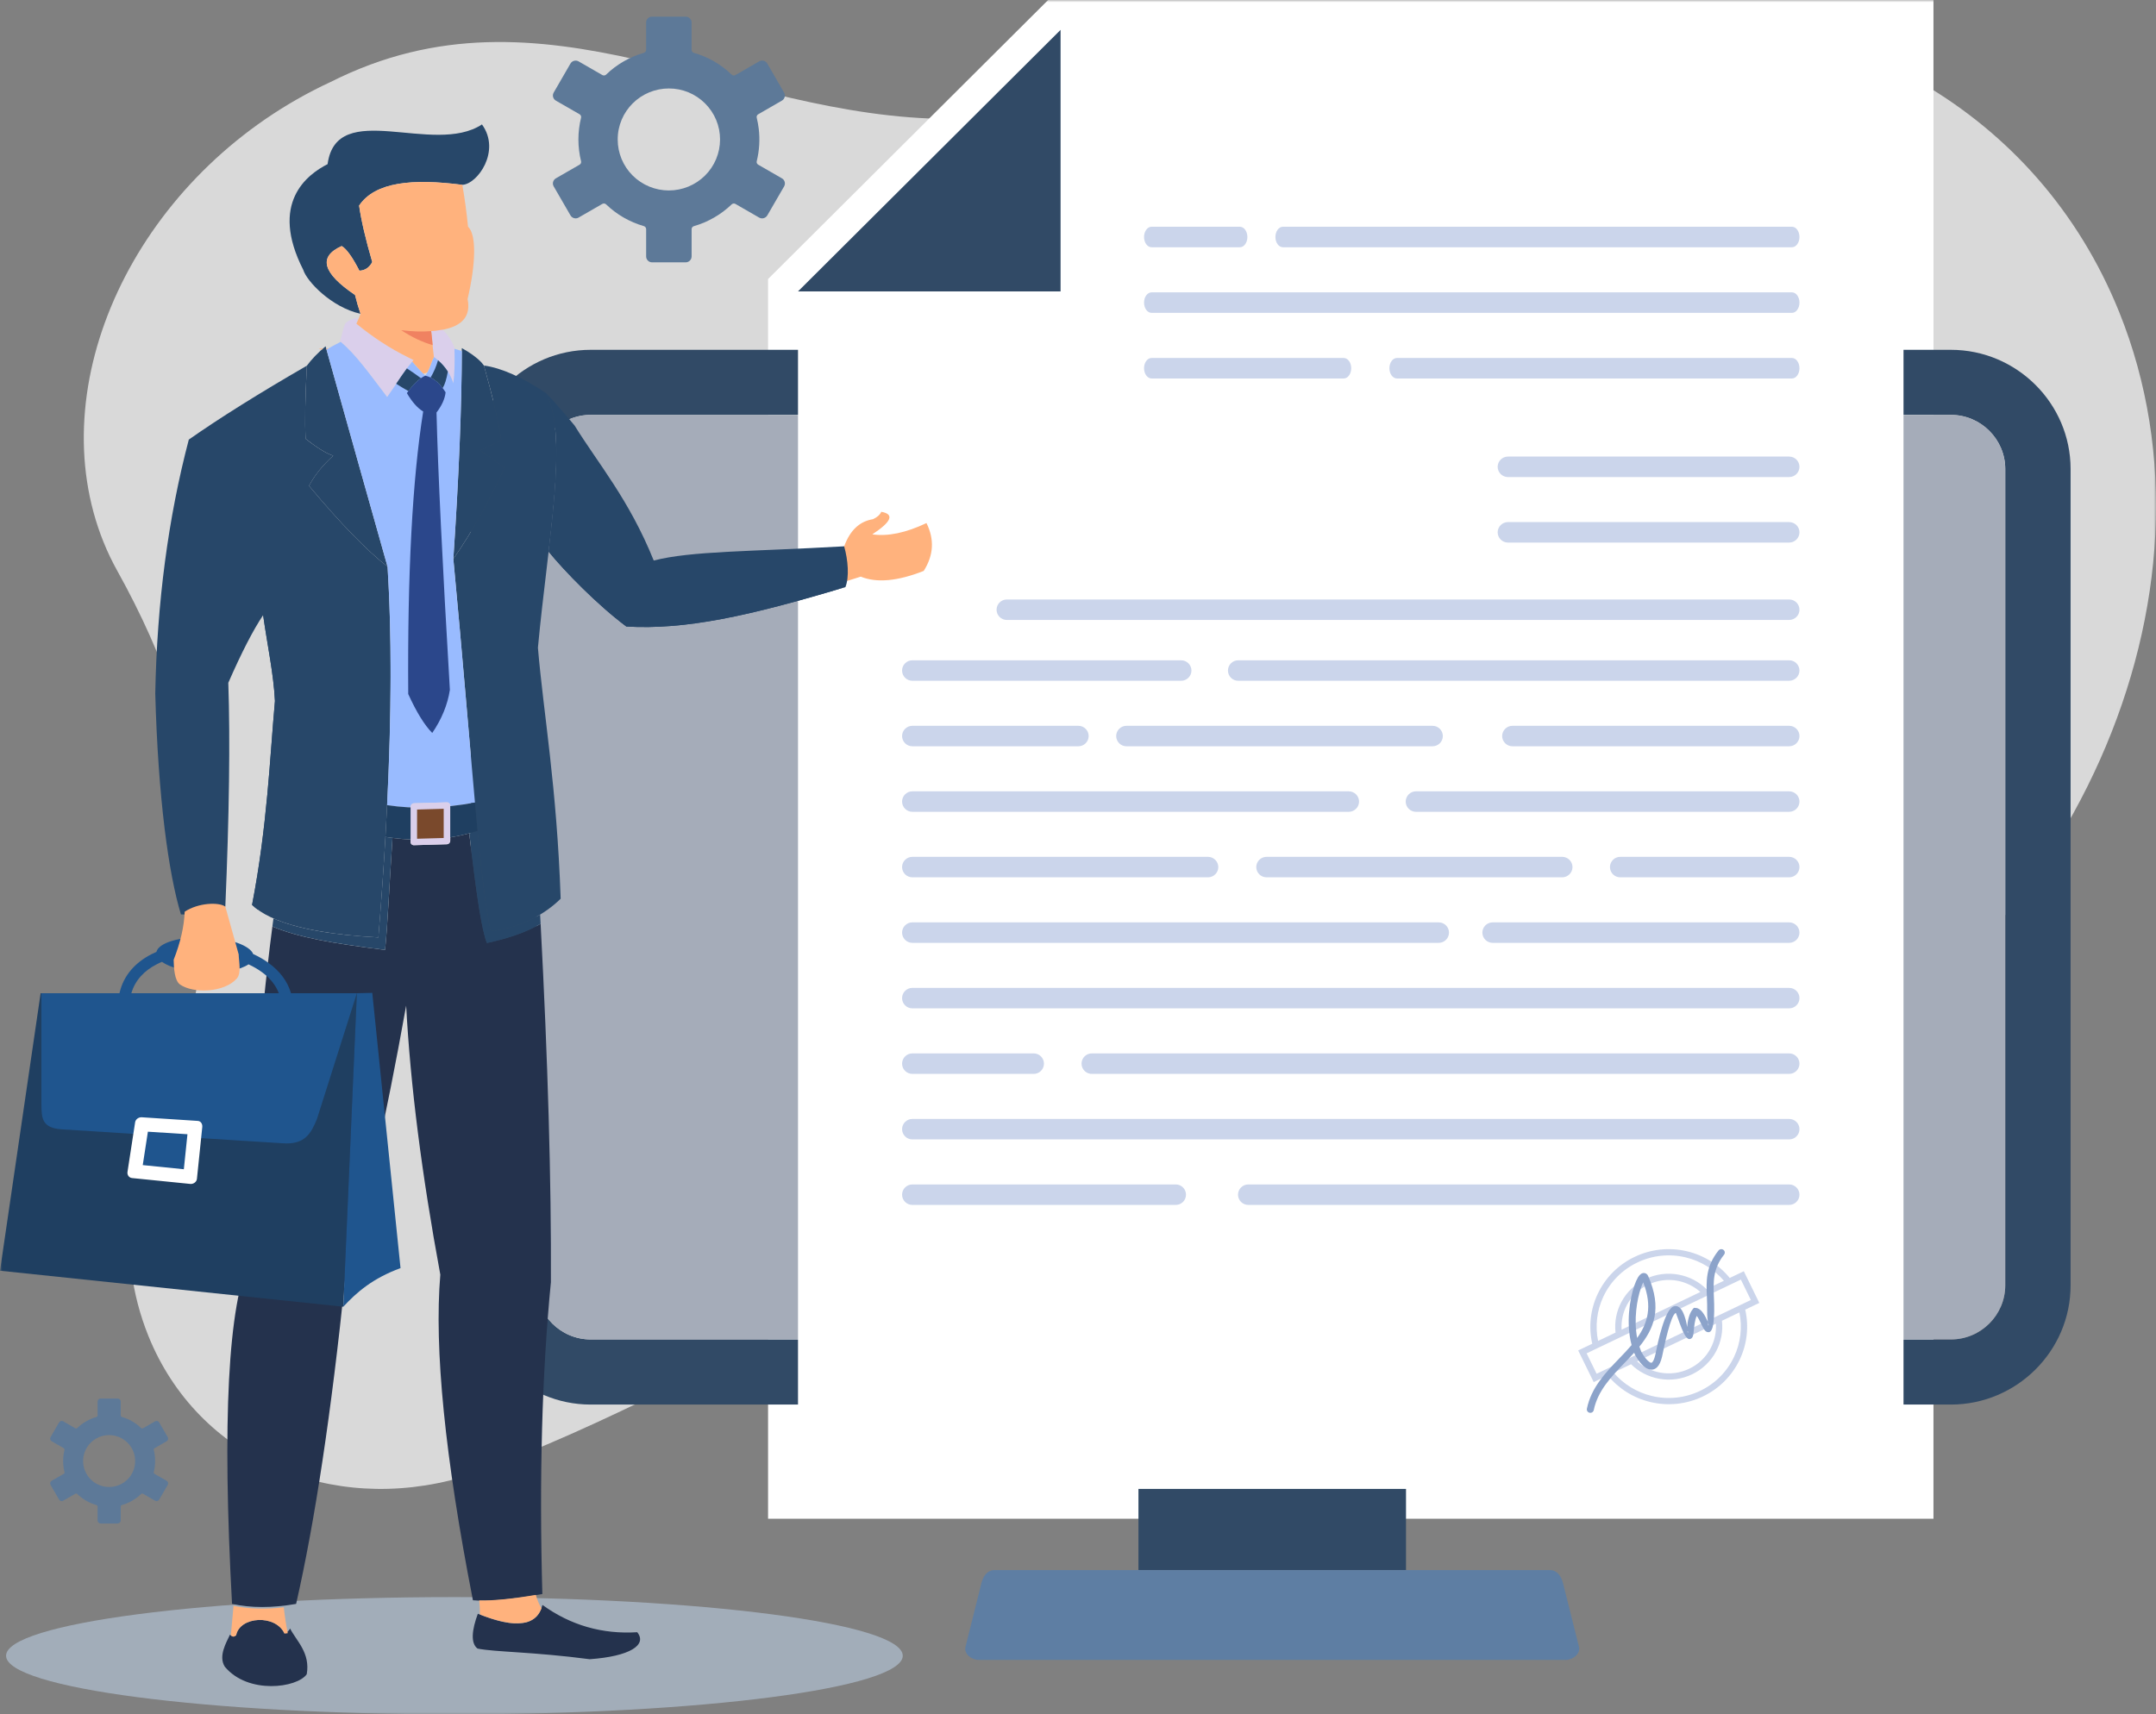
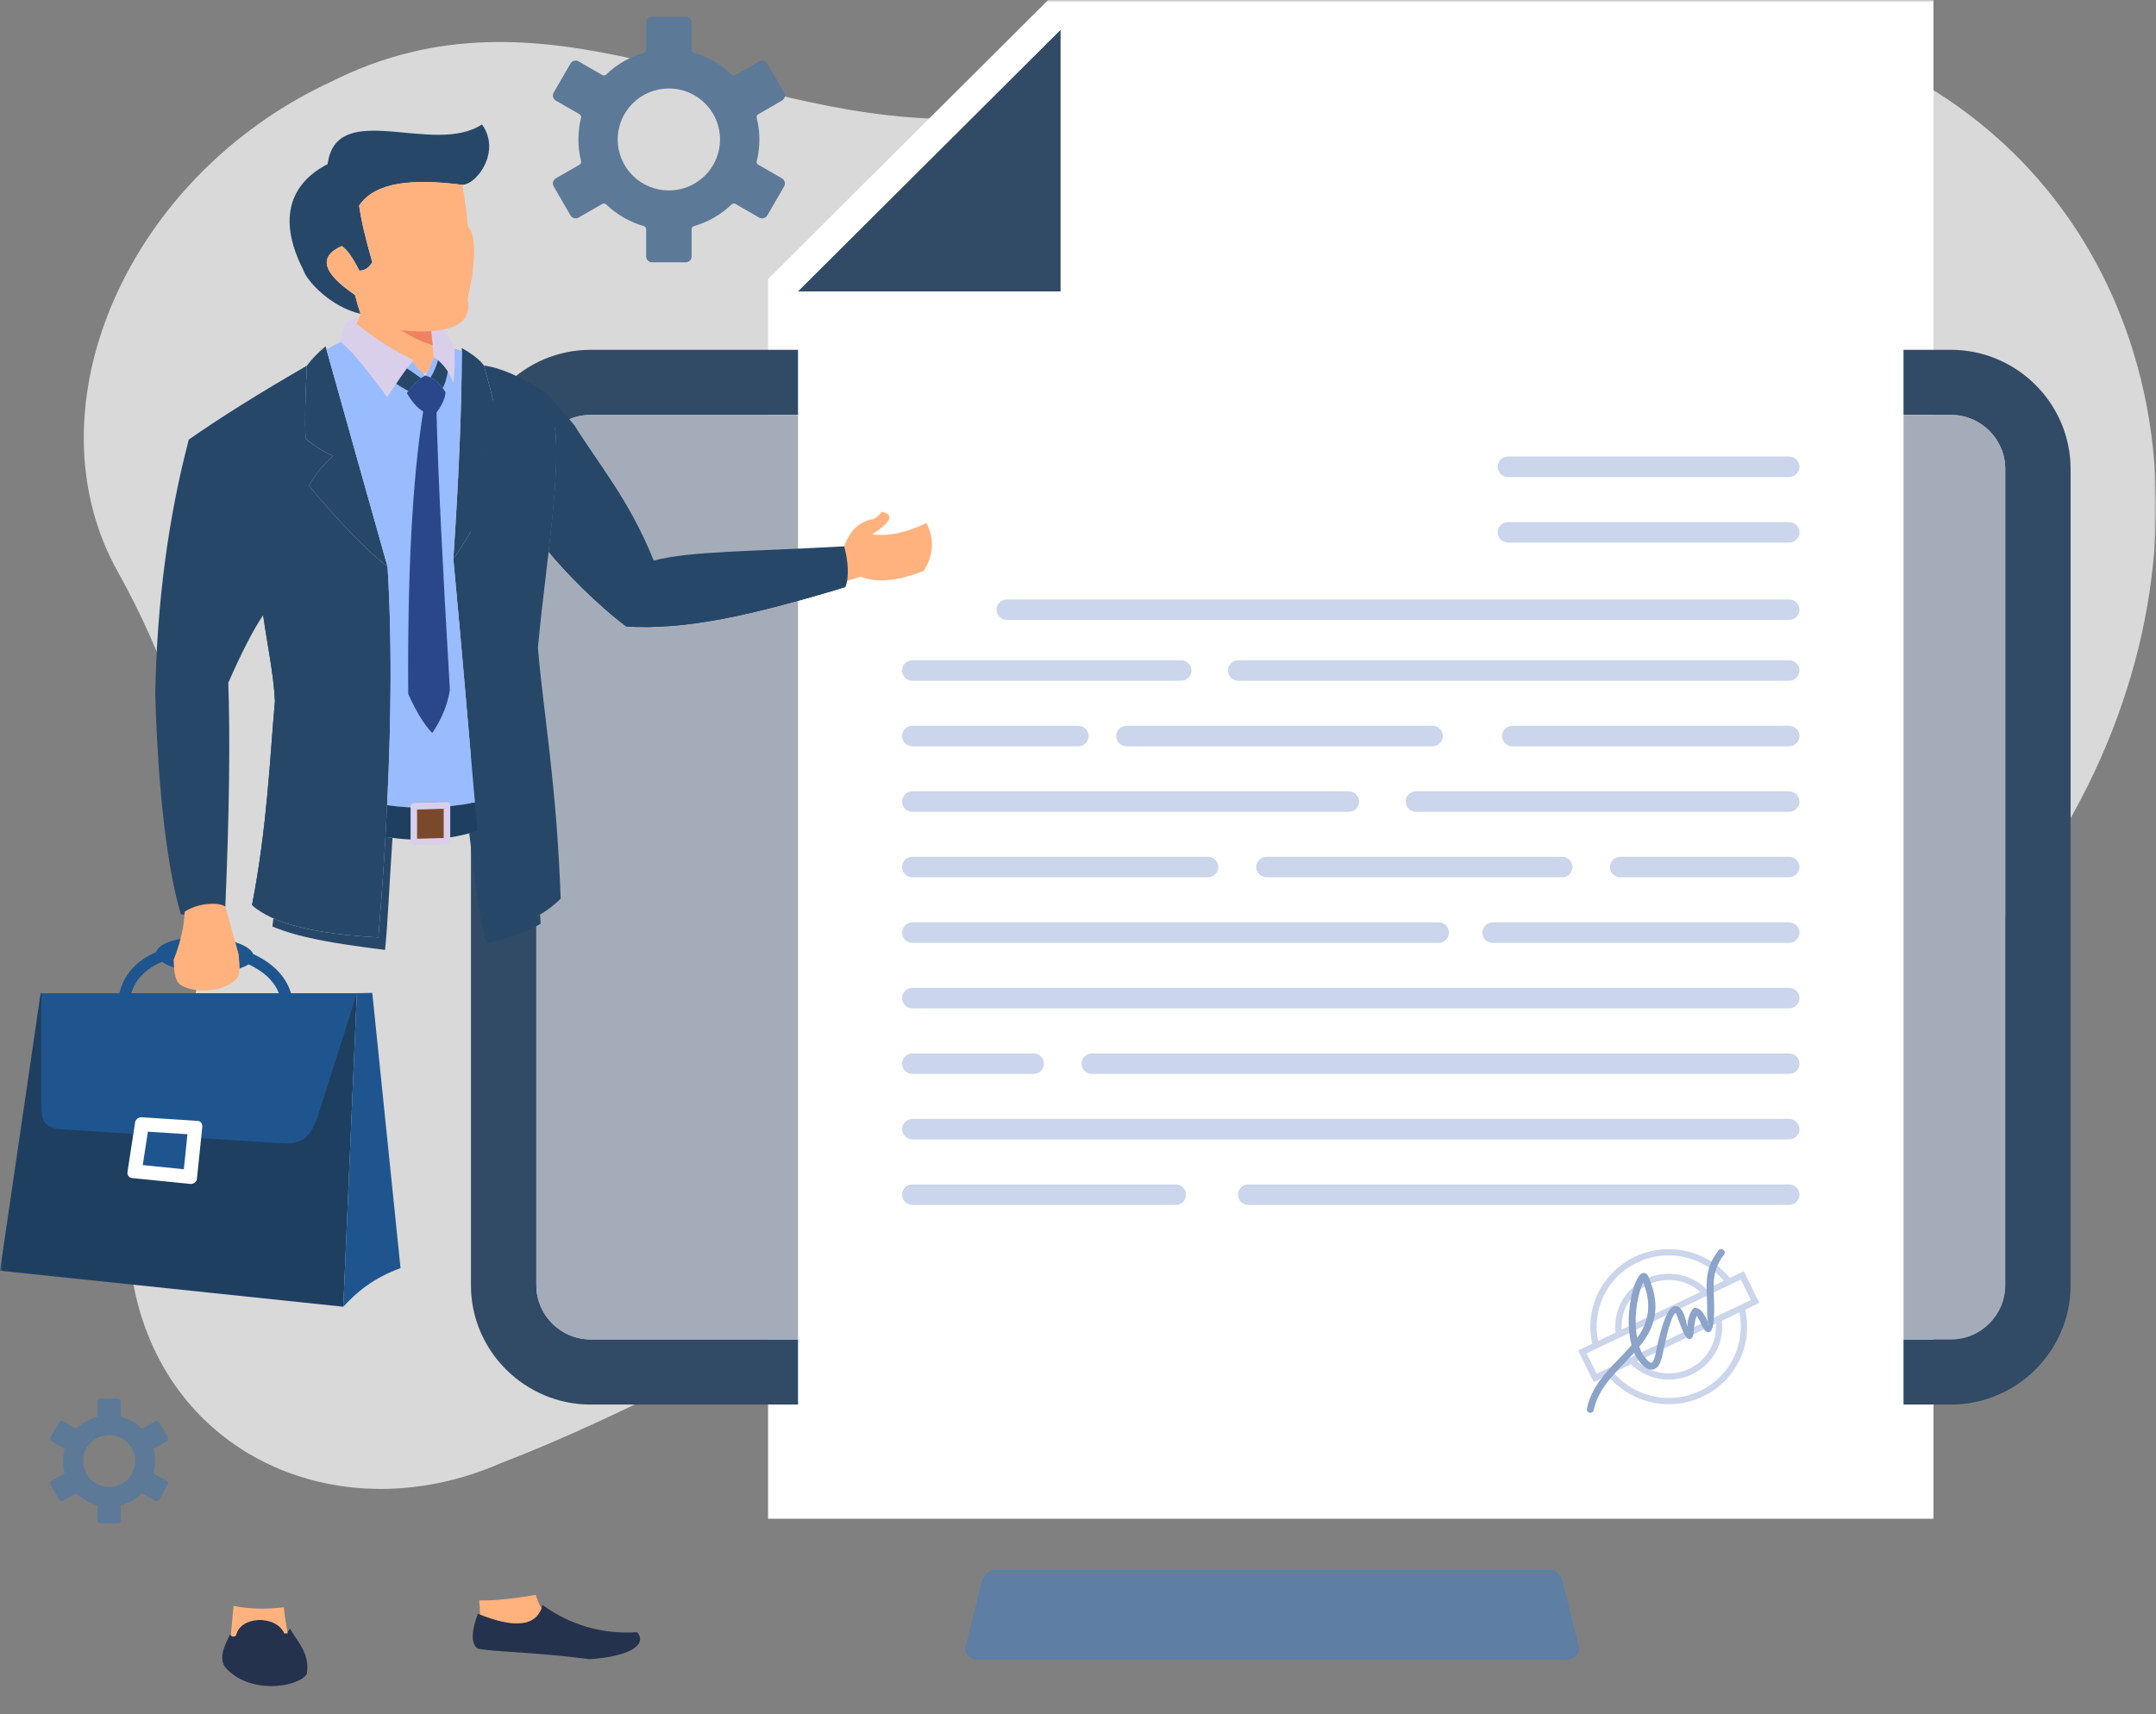
<svg xmlns="http://www.w3.org/2000/svg" width="474" height="377" viewBox="0 0 474 377" fill="none">
  <rect x="0" y="0" width="474" height="377" fill="#808080" stroke="none" />
  <g clip-path="url(#clip0_6201_16714)">
    <mask id="mask0_6201_16714" style="mask-type:luminance" maskUnits="userSpaceOnUse" x="0" y="0" width="474" height="377">
      <path d="M0 0H474V377H0V0Z" fill="white" />
    </mask>
    <g mask="url(#mask0_6201_16714)">
      <path fill-rule="evenodd" clip-rule="evenodd" d="M37.943 236.643C27.826 254.285 25.192 275.366 32.615 293.765C43.553 320.872 72.698 333.184 101.572 324.859L101.633 324.842C104.53 323.999 107.424 322.948 110.294 321.688C166.255 300.233 204.865 264.134 319.101 262.092C341.236 262.293 364.663 256.878 387.29 245.223C455.827 209.933 491.022 130.843 465.893 68.587C448.042 24.351 404.555 0.52 356.306 3.057L356.298 3.049C320.485 4.362 264.97 26.219 209 26.158C160.443 26.105 119.66 -5.673 72.729 18.006C71.48 18.578 70.236 19.186 68.997 19.83C29.517 40.158 8.828 84.661 22.771 119.23C23.649 121.399 24.661 123.512 25.801 125.557C46.891 163.438 50.939 200.466 37.943 236.643Z" fill="#D9D9D9" />
-       <path fill-rule="evenodd" clip-rule="evenodd" d="M141.527 11.628C139.963 12.07 138.493 12.704 137.123 13.496C135.71 14.305 134.411 15.285 133.255 16.408C133.145 16.511 133.005 16.575 132.855 16.593C132.706 16.61 132.555 16.578 132.424 16.503L127.203 13.498L127.167 13.479C126.876 13.32 126.533 13.282 126.215 13.375C126.051 13.415 125.897 13.489 125.762 13.59C125.627 13.692 125.514 13.82 125.43 13.966L125.403 14L121.731 20.354C121.646 20.501 121.59 20.663 121.567 20.831C121.545 21 121.556 21.171 121.599 21.335C121.643 21.499 121.719 21.652 121.822 21.787C121.925 21.922 122.054 22.035 122.201 22.12L122.235 22.146L127.425 25.128C127.553 25.205 127.653 25.32 127.711 25.458C127.769 25.596 127.782 25.748 127.747 25.894C127.361 27.457 127.165 29.061 127.163 30.672C127.165 32.284 127.362 33.891 127.749 35.457C127.786 35.61 127.77 35.771 127.703 35.913C127.636 36.055 127.522 36.17 127.381 36.239L122.201 39.221C121.908 39.395 121.692 39.675 121.6 40.004C121.554 40.168 121.543 40.34 121.565 40.51C121.587 40.679 121.644 40.842 121.731 40.989L125.428 47.377C125.603 47.672 125.886 47.887 126.217 47.976C126.548 48.066 126.901 48.022 127.201 47.854L127.235 47.828L132.424 44.84C132.555 44.767 132.707 44.737 132.856 44.756C133.005 44.775 133.144 44.841 133.253 44.944C135.589 47.189 138.437 48.83 141.552 49.724C141.859 49.819 142.056 50.097 142.056 50.393V56.398C142.056 56.757 142.206 57.077 142.439 57.312C142.559 57.433 142.702 57.529 142.86 57.594C143.017 57.659 143.186 57.693 143.357 57.692H150.751C151.094 57.69 151.423 57.554 151.667 57.312C151.91 57.069 152.048 56.742 152.052 56.398V50.393C152.051 50.238 152.103 50.087 152.2 49.965C152.296 49.844 152.431 49.759 152.583 49.724C155.688 48.825 158.528 47.184 160.859 44.944C160.973 44.837 161.121 44.77 161.277 44.756C161.434 44.742 161.591 44.781 161.723 44.867L166.911 47.854C167.21 48.023 167.563 48.068 167.895 47.979C168.227 47.889 168.51 47.673 168.683 47.377L168.71 47.341L172.392 40.987C172.562 40.689 172.607 40.336 172.517 40.005C172.427 39.674 172.21 39.392 171.912 39.221L166.689 36.213C166.56 36.139 166.459 36.025 166.401 35.889C166.343 35.752 166.331 35.601 166.367 35.457C166.949 33.104 167.097 30.664 166.803 28.258C166.703 27.462 166.557 26.673 166.367 25.894C166.328 25.741 166.343 25.58 166.409 25.438C166.475 25.295 166.589 25.18 166.731 25.111L171.91 22.122C172.057 22.037 172.186 21.924 172.289 21.79C172.392 21.655 172.468 21.501 172.511 21.337C172.557 21.174 172.569 21.002 172.548 20.834C172.527 20.665 172.473 20.502 172.388 20.354L172.362 20.32L168.682 13.966C168.596 13.819 168.483 13.691 168.348 13.588C168.213 13.486 168.059 13.411 167.895 13.367C167.73 13.322 167.558 13.31 167.388 13.332C167.219 13.355 167.056 13.411 166.909 13.498L161.683 16.507C161.55 16.583 161.394 16.613 161.241 16.593C161.088 16.572 160.947 16.502 160.838 16.393C159.677 15.275 158.385 14.303 156.989 13.496C155.59 12.69 154.096 12.06 152.541 11.621C152.397 11.577 152.271 11.488 152.182 11.367C152.092 11.247 152.044 11.1 152.044 10.95V4.945C152.042 4.602 151.904 4.275 151.66 4.034C151.417 3.794 151.088 3.659 150.745 3.66H143.349C143.006 3.659 142.677 3.792 142.431 4.031C142.31 4.15 142.214 4.293 142.148 4.449C142.083 4.606 142.049 4.775 142.05 4.945V10.95C142.05 11.106 141.998 11.257 141.901 11.38C141.805 11.503 141.671 11.59 141.519 11.628H141.527ZM139.091 22.741C140.137 21.698 141.378 20.87 142.745 20.306C144.111 19.743 145.576 19.454 147.054 19.456C148.531 19.452 149.994 19.74 151.36 20.304C152.725 20.868 153.965 21.696 155.008 22.741C156.054 23.779 156.885 25.013 157.451 26.374C158.017 27.734 158.307 29.193 158.305 30.666C158.306 32.14 158.015 33.601 157.449 34.962C156.882 36.324 156.052 37.56 155.006 38.6C152.892 40.703 150.03 41.883 147.047 41.883C144.064 41.883 141.203 40.703 139.089 38.6C138.045 37.559 137.217 36.322 136.653 34.961C136.089 33.599 135.8 32.139 135.803 30.666C135.803 27.565 137.058 24.767 139.091 22.741ZM21.186 311.612C20.403 311.837 19.651 312.155 18.945 312.561C18.226 312.978 17.568 313.471 16.973 314.039C16.919 314.093 16.849 314.127 16.773 314.136C16.698 314.146 16.621 314.129 16.556 314.09L13.896 312.561L13.877 312.543C13.73 312.466 13.559 312.448 13.399 312.491C13.316 312.513 13.237 312.55 13.168 312.602C13.1 312.654 13.042 312.72 12.999 312.794L12.98 312.812L11.116 316.043C11.072 316.117 11.043 316.199 11.031 316.284C11.019 316.369 11.024 316.455 11.046 316.538C11.096 316.706 11.208 316.848 11.359 316.936L11.376 316.955L14.01 318.467C14.076 318.506 14.127 318.565 14.157 318.635C14.187 318.706 14.194 318.784 14.177 318.859C14.08 319.249 14 319.651 13.957 320.067C13.851 320.88 13.851 321.704 13.957 322.517C14 322.932 14.08 323.333 14.177 323.724C14.197 323.801 14.191 323.883 14.157 323.956C14.123 324.029 14.065 324.087 13.993 324.122L11.357 325.635C11.208 325.727 11.098 325.87 11.046 326.037C11.024 326.121 11.019 326.209 11.031 326.296C11.043 326.382 11.072 326.466 11.116 326.541L12.999 329.79C13.042 329.864 13.1 329.93 13.168 329.982C13.237 330.034 13.316 330.072 13.399 330.093C13.482 330.116 13.569 330.122 13.655 330.11C13.74 330.098 13.822 330.068 13.896 330.023L13.915 330.006L16.556 328.492C16.621 328.455 16.697 328.439 16.771 328.447C16.846 328.455 16.917 328.486 16.973 328.536C18.161 329.686 19.614 330.525 21.205 330.979C21.277 331.001 21.34 331.045 21.385 331.105C21.431 331.164 21.456 331.236 21.459 331.311V334.369C21.46 334.542 21.53 334.709 21.652 334.832C21.774 334.955 21.939 335.026 22.113 335.03H25.879C25.965 335.03 26.051 335.013 26.131 334.978C26.211 334.944 26.282 334.893 26.341 334.829C26.405 334.77 26.455 334.699 26.49 334.62C26.525 334.541 26.542 334.455 26.542 334.369V331.311C26.541 331.232 26.568 331.156 26.617 331.094C26.666 331.033 26.735 330.99 26.811 330.974C27.596 330.746 28.355 330.426 29.052 330.025C29.766 329.611 30.427 329.112 31.021 328.539C31.079 328.485 31.153 328.452 31.232 328.446C31.311 328.439 31.39 328.46 31.457 328.503L34.1 330.025C34.251 330.11 34.43 330.132 34.597 330.087C34.765 330.042 34.908 329.933 34.996 329.784L35.004 329.767L36.879 326.535C36.963 326.384 36.985 326.207 36.94 326.041C36.918 325.956 36.88 325.877 36.827 325.808C36.775 325.739 36.708 325.682 36.633 325.639L33.973 324.108C33.908 324.071 33.857 324.014 33.827 323.945C33.798 323.876 33.791 323.8 33.808 323.727C34.013 322.93 34.113 322.109 34.105 321.285C34.104 320.869 34.081 320.461 34.035 320.062C33.986 319.654 33.91 319.251 33.808 318.853C33.79 318.776 33.799 318.695 33.834 318.625C33.869 318.554 33.927 318.497 33.999 318.465L36.635 316.941C36.785 316.856 36.896 316.714 36.942 316.546C36.989 316.379 36.967 316.2 36.881 316.049L36.862 316.023L34.995 312.8C34.952 312.726 34.895 312.66 34.826 312.608C34.758 312.556 34.68 312.518 34.596 312.497C34.429 312.452 34.251 312.473 34.1 312.558L31.44 314.088C31.373 314.128 31.294 314.145 31.217 314.135C31.14 314.126 31.068 314.091 31.013 314.035C29.827 312.89 28.378 312.054 26.793 311.601C26.719 311.581 26.655 311.536 26.609 311.475C26.564 311.414 26.54 311.34 26.542 311.264V308.214C26.54 308.039 26.469 307.872 26.345 307.749C26.221 307.626 26.053 307.556 25.879 307.554H22.113C21.94 307.557 21.775 307.626 21.651 307.746C21.531 307.872 21.462 308.039 21.459 308.214V311.264C21.459 311.344 21.432 311.422 21.383 311.485C21.333 311.548 21.264 311.593 21.186 311.612ZM19.946 317.262C21.021 316.193 22.476 315.592 23.993 315.592C25.51 315.592 26.965 316.193 28.04 317.262C28.572 317.792 28.994 318.421 29.281 319.115C29.568 319.809 29.714 320.552 29.712 321.303C29.713 322.052 29.566 322.794 29.279 323.486C28.992 324.178 28.571 324.807 28.04 325.336C26.965 326.405 25.51 327.005 23.993 327.005C22.476 327.005 21.021 326.405 19.946 325.336C19.414 324.807 18.992 324.179 18.705 323.486C18.417 322.794 18.269 322.052 18.27 321.303C18.27 319.73 18.907 318.296 19.946 317.262Z" fill="#5D7998" />
+       <path fill-rule="evenodd" clip-rule="evenodd" d="M141.527 11.628C139.963 12.07 138.493 12.704 137.123 13.496C135.71 14.305 134.411 15.285 133.255 16.408C133.145 16.511 133.005 16.575 132.855 16.593C132.706 16.61 132.555 16.578 132.424 16.503L127.203 13.498L127.167 13.479C126.876 13.32 126.533 13.282 126.215 13.375C126.051 13.415 125.897 13.489 125.762 13.59C125.627 13.692 125.514 13.82 125.43 13.966L125.403 14L121.731 20.354C121.646 20.501 121.59 20.663 121.567 20.831C121.545 21 121.556 21.171 121.599 21.335C121.643 21.499 121.719 21.652 121.822 21.787C121.925 21.922 122.054 22.035 122.201 22.12L122.235 22.146L127.425 25.128C127.553 25.205 127.653 25.32 127.711 25.458C127.769 25.596 127.782 25.748 127.747 25.894C127.361 27.457 127.165 29.061 127.163 30.672C127.165 32.284 127.362 33.891 127.749 35.457C127.786 35.61 127.77 35.771 127.703 35.913C127.636 36.055 127.522 36.17 127.381 36.239L122.201 39.221C121.908 39.395 121.692 39.675 121.6 40.004C121.554 40.168 121.543 40.34 121.565 40.51C121.587 40.679 121.644 40.842 121.731 40.989L125.428 47.377C125.603 47.672 125.886 47.887 126.217 47.976C126.548 48.066 126.901 48.022 127.201 47.854L127.235 47.828L132.424 44.84C132.555 44.767 132.707 44.737 132.856 44.756C133.005 44.775 133.144 44.841 133.253 44.944C135.589 47.189 138.437 48.83 141.552 49.724C141.859 49.819 142.056 50.097 142.056 50.393V56.398C142.056 56.757 142.206 57.077 142.439 57.312C142.559 57.433 142.702 57.529 142.86 57.594C143.017 57.659 143.186 57.693 143.357 57.692H150.751C151.094 57.69 151.423 57.554 151.667 57.312C151.91 57.069 152.048 56.742 152.052 56.398V50.393C152.051 50.238 152.103 50.087 152.2 49.965C152.296 49.844 152.431 49.759 152.583 49.724C155.688 48.825 158.528 47.184 160.859 44.944C160.973 44.837 161.121 44.77 161.277 44.756C161.434 44.742 161.591 44.781 161.723 44.867L166.911 47.854C167.21 48.023 167.563 48.068 167.895 47.979C168.227 47.889 168.51 47.673 168.683 47.377L168.71 47.341L172.392 40.987C172.562 40.689 172.607 40.336 172.517 40.005C172.427 39.674 172.21 39.392 171.912 39.221L166.689 36.213C166.56 36.139 166.459 36.025 166.401 35.889C166.343 35.752 166.331 35.601 166.367 35.457C166.949 33.104 167.097 30.664 166.803 28.258C166.703 27.462 166.557 26.673 166.367 25.894C166.328 25.741 166.343 25.58 166.409 25.438C166.475 25.295 166.589 25.18 166.731 25.111L171.91 22.122C172.057 22.037 172.186 21.924 172.289 21.79C172.392 21.655 172.468 21.501 172.511 21.337C172.557 21.174 172.569 21.002 172.548 20.834C172.527 20.665 172.473 20.502 172.388 20.354L172.362 20.32L168.682 13.966C168.596 13.819 168.483 13.691 168.348 13.588C168.213 13.486 168.059 13.411 167.895 13.367C167.73 13.322 167.558 13.31 167.388 13.332C167.219 13.355 167.056 13.411 166.909 13.498L161.683 16.507C161.55 16.583 161.394 16.613 161.241 16.593C161.088 16.572 160.947 16.502 160.838 16.393C159.677 15.275 158.385 14.303 156.989 13.496C155.59 12.69 154.096 12.06 152.541 11.621C152.397 11.577 152.271 11.488 152.182 11.367C152.092 11.247 152.044 11.1 152.044 10.95V4.945C152.042 4.602 151.904 4.275 151.66 4.034C151.417 3.794 151.088 3.659 150.745 3.66H143.349C143.006 3.659 142.677 3.792 142.431 4.031C142.31 4.15 142.214 4.293 142.148 4.449C142.083 4.606 142.049 4.775 142.05 4.945V10.95C142.05 11.106 141.998 11.257 141.901 11.38C141.805 11.503 141.671 11.59 141.519 11.628H141.527ZM139.091 22.741C140.137 21.698 141.378 20.87 142.745 20.306C144.111 19.743 145.576 19.454 147.054 19.456C148.531 19.452 149.994 19.74 151.36 20.304C152.725 20.868 153.965 21.696 155.008 22.741C156.054 23.779 156.885 25.013 157.451 26.374C158.017 27.734 158.307 29.193 158.305 30.666C158.306 32.14 158.015 33.601 157.449 34.962C156.882 36.324 156.052 37.56 155.006 38.6C152.892 40.703 150.03 41.883 147.047 41.883C144.064 41.883 141.203 40.703 139.089 38.6C138.045 37.559 137.217 36.322 136.653 34.961C136.089 33.599 135.8 32.139 135.803 30.666C135.803 27.565 137.058 24.767 139.091 22.741ZM21.186 311.612C20.403 311.837 19.651 312.155 18.945 312.561C18.226 312.978 17.568 313.471 16.973 314.039C16.919 314.093 16.849 314.127 16.773 314.136C16.698 314.146 16.621 314.129 16.556 314.09L13.896 312.561L13.877 312.543C13.73 312.466 13.559 312.448 13.399 312.491C13.316 312.513 13.237 312.55 13.168 312.602C13.1 312.654 13.042 312.72 12.999 312.794L12.98 312.812L11.116 316.043C11.072 316.117 11.043 316.199 11.031 316.284C11.019 316.369 11.024 316.455 11.046 316.538C11.096 316.706 11.208 316.848 11.359 316.936L11.376 316.955L14.01 318.467C14.076 318.506 14.127 318.565 14.157 318.635C14.187 318.706 14.194 318.784 14.177 318.859C14.08 319.249 14 319.651 13.957 320.067C13.851 320.88 13.851 321.704 13.957 322.517C14 322.932 14.08 323.333 14.177 323.724C14.197 323.801 14.191 323.883 14.157 323.956C14.123 324.029 14.065 324.087 13.993 324.122L11.357 325.635C11.208 325.727 11.098 325.87 11.046 326.037C11.024 326.121 11.019 326.209 11.031 326.296C11.043 326.382 11.072 326.466 11.116 326.541L12.999 329.79C13.042 329.864 13.1 329.93 13.168 329.982C13.237 330.034 13.316 330.072 13.399 330.093C13.482 330.116 13.569 330.122 13.655 330.11C13.74 330.098 13.822 330.068 13.896 330.023L13.915 330.006L16.556 328.492C16.621 328.455 16.697 328.439 16.771 328.447C16.846 328.455 16.917 328.486 16.973 328.536C18.161 329.686 19.614 330.525 21.205 330.979C21.277 331.001 21.34 331.045 21.385 331.105C21.431 331.164 21.456 331.236 21.459 331.311V334.369C21.46 334.542 21.53 334.709 21.652 334.832C21.774 334.955 21.939 335.026 22.113 335.03H25.879C25.965 335.03 26.051 335.013 26.131 334.978C26.211 334.944 26.282 334.893 26.341 334.829C26.405 334.77 26.455 334.699 26.49 334.62C26.525 334.541 26.542 334.455 26.542 334.369V331.311C26.541 331.232 26.568 331.156 26.617 331.094C26.666 331.033 26.735 330.99 26.811 330.974C27.596 330.746 28.355 330.426 29.052 330.025C29.766 329.611 30.427 329.112 31.021 328.539C31.079 328.485 31.153 328.452 31.232 328.446C31.311 328.439 31.39 328.46 31.457 328.503L34.1 330.025C34.251 330.11 34.43 330.132 34.597 330.087C34.765 330.042 34.908 329.933 34.996 329.784L35.004 329.767L36.879 326.535C36.963 326.384 36.985 326.207 36.94 326.041C36.918 325.956 36.88 325.877 36.827 325.808C36.775 325.739 36.708 325.682 36.633 325.639L33.973 324.108C33.908 324.071 33.857 324.014 33.827 323.945C33.798 323.876 33.791 323.8 33.808 323.727C34.013 322.93 34.113 322.109 34.105 321.285C34.104 320.869 34.081 320.461 34.035 320.062C33.986 319.654 33.91 319.251 33.808 318.853C33.79 318.776 33.799 318.695 33.834 318.625C33.869 318.554 33.927 318.497 33.999 318.465L36.635 316.941C36.785 316.856 36.896 316.714 36.942 316.546C36.989 316.379 36.967 316.2 36.881 316.049L36.862 316.023L34.995 312.8C34.758 312.556 34.68 312.518 34.596 312.497C34.429 312.452 34.251 312.473 34.1 312.558L31.44 314.088C31.373 314.128 31.294 314.145 31.217 314.135C31.14 314.126 31.068 314.091 31.013 314.035C29.827 312.89 28.378 312.054 26.793 311.601C26.719 311.581 26.655 311.536 26.609 311.475C26.564 311.414 26.54 311.34 26.542 311.264V308.214C26.54 308.039 26.469 307.872 26.345 307.749C26.221 307.626 26.053 307.556 25.879 307.554H22.113C21.94 307.557 21.775 307.626 21.651 307.746C21.531 307.872 21.462 308.039 21.459 308.214V311.264C21.459 311.344 21.432 311.422 21.383 311.485C21.333 311.548 21.264 311.593 21.186 311.612ZM19.946 317.262C21.021 316.193 22.476 315.592 23.993 315.592C25.51 315.592 26.965 316.193 28.04 317.262C28.572 317.792 28.994 318.421 29.281 319.115C29.568 319.809 29.714 320.552 29.712 321.303C29.713 322.052 29.566 322.794 29.279 323.486C28.992 324.178 28.571 324.807 28.04 325.336C26.965 326.405 25.51 327.005 23.993 327.005C22.476 327.005 21.021 326.405 19.946 325.336C19.414 324.807 18.992 324.179 18.705 323.486C18.417 322.794 18.269 322.052 18.27 321.303C18.27 319.73 18.907 318.296 19.946 317.262Z" fill="#5D7998" />
      <path fill-rule="evenodd" clip-rule="evenodd" d="M425.076 0V333.992H168.86V61.36L230.438 0H425.079H425.076Z" fill="white" />
-       <path fill-rule="evenodd" clip-rule="evenodd" d="M99.902 351.217C154.336 351.217 198.471 356.995 198.471 364.112C198.471 371.23 154.338 377.001 99.902 377.001C45.466 377.001 1.333 371.23 1.333 364.112C1.333 356.997 45.466 351.217 99.902 351.217Z" fill="#A2ADB9" />
      <path fill-rule="evenodd" clip-rule="evenodd" d="M129.853 76.928H428.907C443.376 76.928 455.222 88.719 455.222 103.136V282.667C455.222 297.082 443.376 308.877 428.907 308.877H129.853C115.387 308.877 103.539 297.082 103.539 282.667V103.136C103.539 88.719 115.381 76.928 129.853 76.928ZM129.855 91.24H428.919C435.485 91.24 440.858 96.594 440.858 103.138V282.658C440.858 289.201 435.485 294.555 428.919 294.555H129.853C123.287 294.555 117.914 289.201 117.914 282.658V103.138C117.914 96.594 123.289 91.24 129.855 91.24Z" fill="#314A66" />
-       <path d="M309.113 308.875H250.291V345.27H309.113V308.875Z" fill="#314A66" />
      <path fill-rule="evenodd" clip-rule="evenodd" d="M309.112 345.271H340.747C342.334 345.271 343.248 346.628 343.625 348.132L347.141 362.147C347.514 363.671 345.825 365.025 344.262 365.025H215.133C213.571 365.025 211.88 363.688 212.263 362.147L215.769 348.132C216.152 346.601 217.069 345.271 218.649 345.271H309.114H309.112Z" fill="#5E7EA3" />
      <path fill-rule="evenodd" clip-rule="evenodd" d="M440.856 282.66V103.136C440.856 96.592 435.485 91.238 428.917 91.238H129.855C123.287 91.238 117.914 96.592 117.914 103.136V282.656C117.914 289.199 123.287 294.553 129.855 294.553H428.917C435.485 294.553 440.856 289.199 440.856 282.656V282.66Z" fill="#A5ACB9" />
      <path fill-rule="evenodd" clip-rule="evenodd" d="M418.491 6.57H233.164L175.443 64.081V327.43H418.491V6.57Z" fill="white" />
      <path fill-rule="evenodd" clip-rule="evenodd" d="M233.168 6.57V64.081H175.446L233.168 6.57Z" fill="#314A66" />
      <path fill-rule="evenodd" clip-rule="evenodd" d="M221.356 131.83H393.354C394.595 131.83 395.614 132.84 395.614 134.081C395.614 135.323 394.595 136.335 393.354 136.335H221.356C220.757 136.334 220.183 136.097 219.76 135.674C219.336 135.252 219.098 134.679 219.096 134.081C219.096 132.836 220.116 131.83 221.356 131.83ZM331.523 114.814H393.354C394.595 114.814 395.614 115.823 395.614 117.064C395.614 118.307 394.595 119.317 393.354 119.317H331.523C330.925 119.315 330.352 119.077 329.929 118.655C329.506 118.233 329.267 117.662 329.263 117.064C329.263 115.829 330.285 114.814 331.523 114.814ZM331.523 100.406H393.354C394.595 100.406 395.614 101.412 395.614 102.659C395.614 103.903 394.595 104.909 393.354 104.909H331.523C330.925 104.909 330.352 104.672 329.928 104.25C329.505 103.828 329.266 103.256 329.263 102.659C329.263 101.412 330.285 100.406 331.523 100.406ZM200.582 260.47H258.425C258.726 260.462 259.026 260.513 259.307 260.622C259.588 260.732 259.845 260.896 260.061 261.106C260.277 261.316 260.449 261.567 260.567 261.845C260.684 262.122 260.744 262.421 260.744 262.722C260.744 263.023 260.684 263.321 260.567 263.599C260.449 263.876 260.277 264.128 260.061 264.338C259.845 264.547 259.588 264.712 259.307 264.821C259.026 264.93 258.726 264.982 258.425 264.973H200.582C199.984 264.973 199.41 264.736 198.987 264.314C198.563 263.892 198.324 263.32 198.322 262.723C198.322 261.478 199.34 260.47 200.582 260.47ZM274.438 260.47H393.354C394.595 260.47 395.614 261.478 395.614 262.723C395.614 263.967 394.595 264.973 393.354 264.973H274.438C273.84 264.973 273.267 264.736 272.843 264.314C272.42 263.892 272.181 263.32 272.178 262.723C272.178 261.478 273.2 260.47 274.438 260.47ZM200.582 246.065H393.357C394.597 246.065 395.617 247.071 395.617 248.315C395.617 249.56 394.597 250.568 393.357 250.568H200.582C199.983 250.567 199.41 250.329 198.987 249.907C198.563 249.485 198.324 248.913 198.322 248.315C198.322 247.071 199.34 246.065 200.582 246.065ZM240.126 231.653H393.354C394.595 231.653 395.614 232.661 395.614 233.906C395.614 235.151 394.595 236.158 393.354 236.158H240.126C239.823 236.171 239.519 236.122 239.235 236.014C238.951 235.907 238.691 235.743 238.472 235.532C238.252 235.322 238.078 235.069 237.958 234.79C237.839 234.51 237.778 234.21 237.778 233.906C237.778 233.602 237.839 233.301 237.958 233.022C238.078 232.742 238.252 232.49 238.472 232.279C238.691 232.069 238.951 231.905 239.235 231.798C239.519 231.69 239.823 231.641 240.126 231.653ZM200.582 231.653H227.167C227.471 231.641 227.774 231.69 228.059 231.798C228.343 231.905 228.603 232.069 228.822 232.279C229.041 232.49 229.216 232.742 229.335 233.022C229.455 233.301 229.516 233.602 229.516 233.906C229.516 234.21 229.455 234.51 229.335 234.79C229.216 235.069 229.041 235.322 228.822 235.532C228.603 235.743 228.343 235.907 228.059 236.014C227.774 236.122 227.471 236.171 227.167 236.158H200.582C199.983 236.157 199.41 235.92 198.987 235.498C198.563 235.076 198.324 234.504 198.322 233.906C198.322 232.661 199.34 231.653 200.582 231.653ZM200.582 217.244H393.357C394.597 217.244 395.617 218.25 395.617 219.497C395.617 220.741 394.597 221.747 393.357 221.747H200.582C199.984 221.747 199.41 221.51 198.987 221.088C198.563 220.666 198.324 220.094 198.322 219.497C198.322 218.25 199.34 217.244 200.582 217.244ZM200.582 202.837H316.304C317.551 202.837 318.564 203.852 318.564 205.089C318.564 206.326 317.555 207.342 316.304 207.342H200.582C199.983 207.341 199.41 207.103 198.987 206.681C198.563 206.259 198.324 205.687 198.322 205.089C198.322 203.844 199.34 202.837 200.582 202.837ZM328.16 202.837H393.354C394.595 202.837 395.614 203.852 395.614 205.089C395.614 206.326 394.595 207.342 393.354 207.342H328.16C327.561 207.341 326.988 207.104 326.564 206.682C326.141 206.26 325.902 205.687 325.9 205.089C325.9 203.844 326.92 202.837 328.16 202.837ZM356.323 188.427H393.357C394.597 188.427 395.617 189.443 395.617 190.68C395.617 191.915 394.597 192.93 393.357 192.93H356.323C356.017 192.946 355.712 192.899 355.425 192.793C355.138 192.686 354.876 192.523 354.655 192.312C354.433 192.102 354.257 191.848 354.136 191.568C354.015 191.287 353.953 190.984 353.953 190.679C353.953 190.373 354.015 190.071 354.136 189.79C354.257 189.509 354.433 189.256 354.655 189.045C354.876 188.835 355.138 188.671 355.425 188.565C355.712 188.459 356.017 188.412 356.323 188.427ZM278.45 188.427H343.455C344.693 188.427 345.715 189.443 345.715 190.68C345.715 191.915 344.693 192.93 343.455 192.93H278.45C277.852 192.93 277.279 192.693 276.855 192.271C276.432 191.849 276.193 191.277 276.19 190.68C276.19 189.433 277.212 188.427 278.45 188.427ZM200.582 188.427H265.586C266.822 188.427 267.846 189.443 267.846 190.68C267.846 191.915 266.826 192.93 265.586 192.93H200.582C199.984 192.93 199.41 192.693 198.987 192.271C198.563 191.849 198.324 191.277 198.322 190.68C198.322 189.433 199.34 188.427 200.582 188.427ZM311.306 174.02H393.354C394.595 174.02 395.614 175.035 395.614 176.272C395.614 177.509 394.595 178.525 393.354 178.525H311.306C311.01 178.525 310.716 178.467 310.442 178.354C310.168 178.242 309.919 178.076 309.709 177.867C309.499 177.657 309.332 177.409 309.219 177.135C309.105 176.862 309.046 176.569 309.046 176.272C309.046 175.976 309.105 175.683 309.219 175.409C309.332 175.136 309.499 174.887 309.709 174.678C309.919 174.469 310.168 174.303 310.442 174.19C310.716 174.077 311.01 174.019 311.306 174.02ZM200.582 174.02H296.531C297.769 174.02 298.791 175.035 298.791 176.272C298.791 177.509 297.769 178.525 296.531 178.525H200.582C199.983 178.524 199.41 178.286 198.987 177.864C198.563 177.442 198.324 176.87 198.322 176.272C198.322 175.03 199.34 174.02 200.582 174.02ZM332.511 159.61H393.357C394.597 159.61 395.617 160.63 395.617 161.863C395.617 163.094 394.597 164.114 393.357 164.114H332.511C331.913 164.113 331.34 163.876 330.916 163.454C330.493 163.033 330.253 162.46 330.251 161.863C330.251 160.618 331.269 159.61 332.511 159.61ZM247.654 159.61H314.952C316.2 159.61 317.212 160.63 317.212 161.863C317.212 163.094 316.202 164.114 314.952 164.114H247.654C247.357 164.114 247.064 164.056 246.79 163.943C246.516 163.831 246.267 163.665 246.057 163.456C245.847 163.247 245.681 162.999 245.567 162.725C245.453 162.452 245.394 162.159 245.394 161.863C245.394 161.567 245.452 161.273 245.566 161C245.68 160.726 245.846 160.478 246.056 160.269C246.266 160.06 246.515 159.894 246.789 159.781C247.063 159.668 247.357 159.61 247.654 159.61ZM200.582 159.61H237.083C238.331 159.61 239.343 160.63 239.343 161.863C239.343 163.094 238.333 164.114 237.083 164.114H200.582C199.984 164.113 199.41 163.876 198.987 163.454C198.563 163.033 198.324 162.46 198.322 161.863C198.322 160.618 199.34 159.61 200.582 159.61ZM272.336 145.203H393.354C394.595 145.203 395.614 146.218 395.614 147.457C395.614 148.693 394.595 149.708 393.354 149.708H272.336C272.03 149.723 271.725 149.676 271.438 149.57C271.151 149.464 270.889 149.301 270.668 149.09C270.446 148.879 270.27 148.626 270.149 148.345C270.028 148.064 269.966 147.762 269.966 147.456C269.966 147.151 270.028 146.848 270.149 146.568C270.27 146.287 270.446 146.033 270.668 145.823C270.889 145.612 271.151 145.449 271.438 145.343C271.725 145.236 272.03 145.188 272.336 145.203ZM200.582 145.205H259.684C260.918 145.205 261.942 146.22 261.942 147.459C261.942 148.694 260.918 149.71 259.684 149.71H200.582C199.983 149.709 199.41 149.472 198.986 149.05C198.562 148.628 198.324 148.055 198.322 147.457C198.322 146.213 199.34 145.205 200.582 145.205Z" fill="#CBD5EB" />
      <path fill-rule="evenodd" clip-rule="evenodd" d="M182.012 128.93C182.884 128.633 185.817 127.955 189.234 126.808C192.74 128.235 197.356 127.807 203.082 125.549C205.272 122.099 205.462 118.596 203.687 115.027C199.167 117.174 195.198 118.002 191.78 117.51C196.027 114.72 196.682 113.072 193.75 112.547C193.47 113.199 192.859 113.746 191.928 114.174C188.981 114.642 186.87 116.631 185.596 120.142C184.024 120.559 182.395 120.953 181.557 121.21C182.412 123.228 182.575 125.659 182.01 128.926L182.012 128.93Z" fill="#FFB27D" />
      <path fill-rule="evenodd" clip-rule="evenodd" d="M101.646 40.644C90.725 39.234 82.474 39.982 78.953 45.205C79.395 48.387 80.358 52.529 81.841 57.631C81.196 58.838 80.261 59.473 79.016 59.526C77.461 56.498 76.162 54.7 75.116 54.109C69.918 56.438 70.896 60.022 78.049 64.861C78.466 66.53 78.877 67.911 79.26 69.006C72.823 67.572 67.433 61.829 66.675 59.35C59.165 44.603 67.547 38.37 72.021 36.097C74.001 21.496 95.291 34.403 105.96 27.363C110.199 33.193 104.959 40.511 101.65 40.64L101.646 40.644ZM67.937 106.838C74.801 115.051 80.555 120.977 85.206 124.633C80.967 109.624 76.425 93.463 71.582 76.15C69.875 77.586 68.503 79.008 67.465 80.418C67.09 87.44 66.996 92.796 67.185 96.487C69.696 98.467 71.719 99.711 73.254 100.217C70.934 102.301 69.162 104.508 67.937 106.838ZM110.916 102.85C107.579 110.21 103.836 116.902 99.665 122.905C100.896 104.567 101.514 89.117 101.534 76.551C103.406 77.593 104.794 78.594 105.823 79.679C106.017 79.906 106.206 80.138 106.392 80.374C108.36 87.388 109.635 92.88 110.218 96.851C108.377 97.692 106.819 98.419 105.545 99.031C107.371 100.252 109.162 101.524 110.916 102.847V102.85Z" fill="#274769" />
      <path fill-rule="evenodd" clip-rule="evenodd" d="M67.466 80.421C56.886 86.528 48.236 91.952 41.509 96.671C36.975 113.901 34.517 132.512 34.134 152.505C34.761 175.493 37.057 192.117 39.778 201.085C43.746 201.252 47.977 200.867 49.539 199.367C50.402 179.153 50.62 162.748 50.193 150.152C53.1 143.513 55.653 138.55 57.853 135.265C58.814 142.104 60.139 148.03 60.45 154.15C59.328 166.663 58.778 181.619 55.42 198.999C59.605 202.994 68.863 205.378 83.193 206.151C85.875 173.24 86.549 146.069 85.214 124.637C80.565 120.977 74.807 115.051 67.945 106.841C69.171 104.512 70.943 102.305 73.261 100.22C71.726 99.717 69.702 98.474 67.191 96.489C67.001 92.8 67.094 87.445 67.471 80.422L67.466 80.421ZM99.669 122.908C103.778 166.558 105.494 194.934 107.913 204.76C114.776 204.014 120.07 200.807 123.263 197.635C122.406 172.808 119.495 156.959 118.263 142.434C120.48 118.607 125.022 96.698 120.129 86.513C114.871 82.984 110.292 80.932 106.39 80.375C108.36 87.39 109.636 92.882 110.22 96.851C108.377 97.689 106.819 98.416 105.545 99.034C107.276 100.188 109.067 101.459 110.916 102.847C107.579 110.209 103.836 116.9 99.665 122.904L99.669 122.908Z" fill="#274769" />
      <path fill-rule="evenodd" clip-rule="evenodd" d="M126.336 93.593C124.34 91.168 122.269 88.807 120.125 86.512C123.519 93.567 122.377 106.258 120.622 121.315C124.042 125.549 131.402 133.089 137.71 137.782C150.648 138.53 164.503 135.539 185.872 129.101C186.735 126.885 186.454 123.21 185.592 120.14C164.781 121.33 152.065 121.129 143.724 123.266C138.317 109.85 131.461 101.899 126.334 93.59L126.336 93.593Z" fill="#274769" />
      <path fill-rule="evenodd" clip-rule="evenodd" d="M85.121 87.302C81.354 82.382 78.221 77.89 74.784 75.083C75.159 73.579 75.404 72.459 75.814 71.32C76.014 70.79 77.182 70.157 78.735 69.869C78.587 70.114 78.282 71.163 78.534 71.32C78.604 71.364 78.657 71.415 78.718 71.468C82.364 74.406 86.211 76.936 90.928 79.167C88.678 81.782 87.117 84.529 85.121 87.302ZM99.913 76.394C100.008 79.592 99.933 82.225 99.677 84.275C98.899 81.92 97.477 79.991 95.394 78.506C95.089 75.982 94.874 73.448 94.749 70.909C97.015 71.76 98.738 73.589 99.913 76.394Z" fill="#DACFEB" />
      <path fill-rule="evenodd" clip-rule="evenodd" d="M104.42 176.488C103.175 162.715 101.72 144.718 99.667 122.907C100.881 104.891 101.499 89.659 101.537 77.212C101.007 77.015 100.468 76.844 99.921 76.701C100.006 79.765 99.924 82.291 99.675 84.279C98.897 81.922 97.475 79.993 95.392 78.51C94.747 79.753 94.548 81.107 93.509 82.621C92.385 81.465 91.329 80.361 90.638 79.51C88.536 82.03 87.026 84.654 85.117 87.306C81.394 82.437 78.288 77.989 74.894 75.174C73.736 75.763 72.695 76.337 71.781 76.875C76.543 93.918 81.026 109.839 85.204 124.637C86.13 139.393 86.095 156.87 85.1 177.066C86.782 177.328 88.504 177.49 90.261 177.57V177.394C90.261 176.996 90.593 176.665 91.004 176.647L98.241 176.447C98.337 176.442 98.432 176.456 98.522 176.489C98.612 176.522 98.694 176.573 98.763 176.639C98.833 176.705 98.888 176.784 98.926 176.872C98.964 176.959 98.984 177.054 98.985 177.149V177.282C100.806 177.091 102.619 176.827 104.419 176.49L104.42 176.488Z" fill="#99BBFF" />
      <path fill-rule="evenodd" clip-rule="evenodd" d="M97.965 86.273C96.683 84.214 95.191 82.998 93.509 82.613C92.244 83.163 90.902 84.438 89.451 86.446C90.578 88.374 91.774 89.731 93.039 90.496C90.669 105.373 89.567 126.082 89.751 152.622C91.548 156.577 93.307 159.433 95.028 161.188C97.112 158.128 98.405 154.968 98.907 151.707C97.257 123.848 96.283 103.521 95.968 90.72C97.151 89.171 97.817 87.691 97.965 86.273Z" fill="#2B478B" />
      <path fill-rule="evenodd" clip-rule="evenodd" d="M89.453 81.007C88.625 82.119 87.874 83.252 87.108 84.389C87.804 84.851 88.697 85.39 89.787 86.007C90.748 84.728 91.669 83.781 92.551 83.165C91.497 82.388 90.466 81.67 89.457 81.009L89.453 81.007ZM96.3 79.219C95.927 80.554 95.378 81.835 94.669 83.027C95.627 83.494 96.511 84.264 97.32 85.338C97.779 84.623 98.159 83.412 98.461 81.704C97.867 80.774 97.14 79.936 96.3 79.219Z" fill="#274769" />
-       <path fill-rule="evenodd" clip-rule="evenodd" d="M121.117 282.015C121.214 259.68 120.46 233.393 118.856 203.152C115.846 204.94 111.982 206.314 107.035 207.376C105.84 204.249 104.76 196.836 103.163 183.26C101.793 183.624 100.401 183.92 98.986 184.148V184.914C98.984 185.11 98.904 185.298 98.766 185.437C98.627 185.576 98.44 185.656 98.243 185.66L91.004 185.868C90.909 185.873 90.814 185.858 90.725 185.825C90.636 185.791 90.554 185.741 90.485 185.675C90.416 185.61 90.361 185.531 90.323 185.444C90.285 185.357 90.266 185.263 90.265 185.167V184.618C88.935 184.557 87.608 184.442 86.287 184.273C85.529 195.684 85.242 203.322 84.654 208.9C72.767 207.422 65.623 206.136 59.885 203.748C56.944 226.245 55.323 250.51 54.999 276.536C50.138 286.93 48.809 312.323 51.014 352.713C55.157 353.626 59.853 353.626 65.101 352.713C69.246 334.541 72.842 310.637 75.906 280.994C80.216 266.802 84.685 246.85 89.294 221.151C90.219 238.584 92.731 258.304 96.804 280.306C95.435 296.559 97.815 320.429 103.973 351.913C107.199 352.22 112.286 351.762 119.236 350.54C118.529 324.939 119.154 302.098 121.111 282.017L121.117 282.015Z" fill="#24324D" />
      <path fill-rule="evenodd" clip-rule="evenodd" d="M84.656 208.895C85.24 203.316 85.529 195.679 86.287 184.267C85.767 184.204 85.25 184.131 84.734 184.049C84.326 191.098 83.801 198.466 83.181 206.15C72.866 205.594 65.179 204.2 60.12 201.969L59.883 203.74C65.621 206.129 72.767 207.415 84.653 208.893L84.656 208.895ZM107.039 207.377C111.983 206.315 115.848 204.941 118.858 203.153C118.825 202.477 118.787 201.802 118.745 201.127C115.44 203.11 111.743 204.35 107.911 204.761C106.891 200.624 106.002 193.193 104.997 182.723C104.386 182.916 103.776 183.095 103.165 183.261C104.764 196.836 105.844 204.25 107.039 207.377Z" fill="#274769" />
      <path fill-rule="evenodd" clip-rule="evenodd" d="M50.561 359.47C51.224 360.105 51.442 359.921 51.913 359.61C52.684 355.438 60.583 354.952 62.536 359.212C63.12 358.985 63.527 358.629 63.774 358.127C65.152 360.828 68.264 363.479 67.437 368.181C65.344 371.185 54.54 372.682 49.419 366.519C47.961 364.181 49.757 361.218 50.561 359.474V359.47ZM105.055 354.881C103.73 358.454 103.433 361.381 104.995 362.537C108.971 363.329 117.11 363.232 129.65 364.877C138.505 364.242 142.34 361.73 140.097 358.941C132.407 359.419 125.455 357.42 119.26 352.945C118.104 357.611 113.368 358.263 105.055 354.881Z" fill="#24324D" />
      <path fill-rule="evenodd" clip-rule="evenodd" d="M51.376 352.78C51.165 355.283 50.949 357.56 50.748 359.629C51.27 360.07 51.488 359.9 51.916 359.619C52.686 355.438 60.585 354.953 62.538 359.212H62.894L62.904 359.205H62.947L62.981 359.186H63.095L63.114 359.169H63.184L63.203 359.151H63.262C62.887 357.27 62.596 355.373 62.39 353.466C58.365 353.936 54.693 353.829 51.374 353.146L51.376 352.78ZM117.827 350.782C118.13 351.886 118.534 352.85 119.038 353.676C118.995 353.798 118.942 353.921 118.898 354.031C118.681 354.526 118.387 354.984 118.026 355.387C117.912 355.516 117.79 355.634 117.66 355.741H117.651C117.615 355.777 117.574 355.812 117.527 355.846L117.51 355.865C117.067 356.209 116.549 356.49 115.956 356.673H115.952L115.794 356.725H115.758C115.708 356.739 115.652 356.753 115.591 356.768H115.574C115.521 356.787 115.461 356.795 115.4 356.812H115.391C115.33 356.828 115.269 356.84 115.207 356.848H115.18L115.006 356.874H114.987C114.386 356.968 113.73 356.997 113.017 356.961H112.981L112.772 356.943H112.736L112.528 356.925H112.474L112.264 356.899H112.22L111.993 356.874H111.983L111.737 356.838L111.686 356.821C111.055 356.725 110.43 356.6 109.811 356.446L109.74 356.429L109.486 356.359L109.452 356.342L109.198 356.272L109.119 356.253L108.891 356.185L108.804 356.166L108.576 356.098L108.47 356.071L108.243 355.991L108.172 355.974L107.909 355.887L107.841 355.87L107.575 355.783L107.516 355.757L107.243 355.669L107.173 355.643L106.893 355.546L106.551 355.425C106.343 355.348 106.128 355.267 105.907 355.181L105.854 355.164L105.516 355.031C105.523 354.001 105.47 352.972 105.357 351.949C108.334 352.026 112.474 351.629 117.802 350.732V350.776L117.827 350.782Z" fill="#FFB27D" />
      <path fill-rule="evenodd" clip-rule="evenodd" d="M122.263 97.234C122.525 103.909 121.687 112.174 120.622 121.315C124.042 125.547 131.402 133.089 137.71 137.782C150.649 138.53 164.503 135.539 185.87 129.101C170.215 132.612 154.273 134.695 138.241 135.323C134.952 132.967 129.902 127.999 123.092 120.419C123.309 114.624 123.033 106.896 122.263 97.234ZM62.12 153.618C61.492 145.62 60.788 137.628 60.01 129.643C59.518 131.598 58.791 133.486 57.845 135.266C58.806 142.105 60.132 148.033 60.444 154.15C59.32 166.663 58.772 181.62 55.414 199C55.795 199.363 56.226 199.714 56.69 200.051C59.428 189.345 61.238 173.867 62.12 153.618Z" fill="#274769" />
      <path fill-rule="evenodd" clip-rule="evenodd" d="M84.734 184.047C91.936 185.178 98.691 184.735 104.997 182.719C104.813 180.745 104.622 178.667 104.422 176.486C97.47 177.772 91.03 177.963 85.102 177.06C84.988 179.354 84.867 181.683 84.738 184.047H84.734Z" fill="#1F3F61" />
      <path fill-rule="evenodd" clip-rule="evenodd" d="M91.006 176.648L98.243 176.448C98.34 176.445 98.436 176.461 98.526 176.496C98.616 176.531 98.698 176.583 98.767 176.65C98.837 176.717 98.892 176.798 98.929 176.887C98.967 176.976 98.986 177.071 98.986 177.168V184.893C98.986 185.3 98.656 185.651 98.243 185.659L91.008 185.867C90.911 185.87 90.815 185.854 90.725 185.819C90.635 185.784 90.553 185.731 90.484 185.664C90.414 185.597 90.359 185.517 90.322 185.428C90.284 185.339 90.265 185.244 90.265 185.147V177.414C90.265 177.006 90.595 176.665 91.006 176.648Z" fill="#DACFEB" />
      <path fill-rule="evenodd" clip-rule="evenodd" d="M91.696 178.026V184.448L97.549 184.282V177.859L91.696 178.026Z" fill="#7A492C" />
      <path fill-rule="evenodd" clip-rule="evenodd" d="M70.101 76.639C70.373 76.657 70.666 76.666 70.983 76.666L70.719 76.903L70.101 76.639ZM71.72 76.649C71.888 76.64 72.057 76.628 72.226 76.613L71.783 76.876L71.72 76.649ZM78.352 71.174C78.769 70.356 79.076 69.617 79.26 69.008C78.796 67.645 78.391 66.262 78.047 64.863C70.898 60.026 69.921 56.443 75.116 54.114C76.162 54.695 77.462 56.5 79.016 59.529C80.261 59.475 81.196 58.841 81.841 57.625C80.358 52.534 79.401 48.387 78.953 45.208C82.478 39.985 90.729 39.239 101.648 40.646C102.153 43.551 102.574 46.616 102.894 49.848C104.822 51.619 104.576 58.193 102.799 65.767C103.55 69.437 101.724 71.685 97.32 72.511L97.301 72.494C96.745 72.589 96.258 72.678 95.837 72.729C95.497 72.763 95.148 72.793 94.789 72.818C94.902 73.504 95.13 76.024 95.187 76.727C95.249 77.31 95.32 77.909 95.39 78.507C94.849 79.54 94.622 80.656 93.958 81.872C93.689 81.995 93.398 82.099 93.086 82.185C92.234 81.325 91.417 80.432 90.636 79.508L90.925 79.17C90.635 79.031 90.351 78.893 90.071 78.754C85.578 76.556 81.881 74.063 78.347 71.176L78.352 71.174Z" fill="#FFB27D" />
      <path fill-rule="evenodd" clip-rule="evenodd" d="M94.792 72.814C92.848 72.983 90.656 72.916 88.215 72.613C90.528 74.144 92.82 75.228 95.117 75.891C95.07 75.439 95.029 74.992 94.993 74.551C94.914 73.82 94.844 73.125 94.792 72.814Z" fill="#F08261" />
      <path fill-rule="evenodd" clip-rule="evenodd" d="M78.457 218.42L75.476 287.36L0 279.443L8.932 218.42H78.457Z" fill="#1F3F61" />
      <path fill-rule="evenodd" clip-rule="evenodd" d="M88.056 278.87C81.975 281.096 78.455 284.144 75.474 287.359L78.455 218.419L81.845 218.342L88.056 278.87Z" fill="#1F558E" />
      <path fill-rule="evenodd" clip-rule="evenodd" d="M78.456 218.42L69.68 246.081C68.417 249.139 67.117 251.825 62.005 251.408L13.562 248.349C9.243 248.068 9.141 245.899 9.106 242.951V218.42H78.456Z" fill="#1F558E" />
      <path fill-rule="evenodd" clip-rule="evenodd" d="M43.487 246.498L31.17 245.698C30.488 245.654 29.809 246.132 29.707 246.801L28.03 257.707C27.922 258.376 28.353 258.993 29.016 259.064L41.837 260.357C42.508 260.428 43.223 259.933 43.293 259.255L44.469 247.854C44.541 247.176 44.164 246.541 43.483 246.498H43.487Z" fill="white" />
      <path fill-rule="evenodd" clip-rule="evenodd" d="M41.213 249.428L40.417 257.127L31.384 256.214L32.516 248.871L41.213 249.428ZM63.975 218.419C63.216 215.752 61.455 213.517 59.064 211.772C58.002 211.001 56.863 210.343 55.665 209.807C54.938 207.922 50.561 206.34 45.214 206.134C39.545 205.914 34.852 207.331 34.39 209.33C34.031 209.487 33.684 209.642 33.345 209.817C29.786 211.632 27.134 214.473 26.269 218.419H28.878C29.71 215.525 31.775 213.414 34.479 212.043C34.842 211.851 35.219 211.677 35.611 211.522C37.38 212.781 40.87 213.729 44.916 213.884C49.148 214.041 52.845 213.293 54.635 212.067C55.706 212.562 56.702 213.136 57.593 213.787C59.299 215.03 60.608 216.586 61.301 218.419H63.979H63.975Z" fill="#1F558E" />
      <path fill-rule="evenodd" clip-rule="evenodd" d="M52.472 209.876C52.515 211.521 53.109 214.014 52.055 215.196C49.29 218.305 42.522 218.523 39.609 216.524C38.354 215.664 38.214 212.866 38.18 211.059C39.679 207.253 40.483 203.723 40.603 200.491C43.57 198.529 48.052 198.335 49.535 199.362L52.474 209.876" fill="#FFB27D" />
      <path fill-rule="evenodd" clip-rule="evenodd" d="M359.37 276.401C362.961 274.679 367.037 274.246 370.911 275.175C374.595 276.048 377.889 278.107 380.286 281.035L383.381 279.557L386.784 286.521L383.692 288.001C384.527 291.664 384.114 295.502 382.518 298.904C380.842 302.496 377.965 305.393 374.382 307.095C370.791 308.817 366.715 309.25 362.841 308.321C359.157 307.449 355.863 305.39 353.466 302.462L350.377 303.939L346.968 296.975L347.592 296.676L350.06 295.496C349.225 291.832 349.638 287.995 351.234 284.593C352.911 281.001 355.788 278.103 359.37 276.401ZM381.147 282.151L376.165 284.532L355.392 294.473L350.409 296.854L348.824 297.614L351.02 302.105L352.603 301.344L357.591 298.959L378.358 289.022L383.341 286.641L384.93 285.881L382.732 281.391L381.149 282.151H381.147ZM361.749 281.266C364.023 280.178 366.584 279.842 369.062 280.308C371.367 280.738 373.492 281.842 375.167 283.481L379.001 281.649C376.814 279.084 373.866 277.283 370.585 276.507C367.023 275.654 363.276 276.052 359.975 277.636C356.681 279.201 354.035 281.863 352.491 285.165C351.071 288.197 350.668 291.605 351.344 294.884L355.178 293.05C354.917 290.737 355.361 288.4 356.452 286.343C357.627 284.128 359.483 282.349 361.747 281.268L361.749 281.266ZM368.8 281.653C366.616 281.243 364.357 281.542 362.354 282.505C360.352 283.452 358.712 285.021 357.679 286.978C356.797 288.647 356.394 290.526 356.514 292.41L373.831 284.121C372.409 282.858 370.67 282.005 368.8 281.653ZM378.572 290.447C378.834 292.759 378.39 295.097 377.3 297.153C376.125 299.37 374.266 301.15 371.999 302.229C369.728 303.317 367.168 303.653 364.692 303.187C362.385 302.757 360.259 301.65 358.585 300.008L354.749 301.848C356.939 304.408 359.886 306.209 363.166 306.989C366.727 307.843 370.474 307.444 373.776 305.86C377.07 304.296 379.716 301.634 381.259 298.332C382.679 295.3 383.082 291.891 382.406 288.613L378.572 290.447ZM376.072 296.517C376.958 294.85 377.362 292.969 377.24 291.085L359.914 299.374C361.336 300.639 363.077 301.492 364.95 301.838C367.133 302.249 369.391 301.951 371.394 300.99C373.396 300.043 375.038 298.474 376.072 296.517Z" fill="#CBD5EB" />
      <path fill-rule="evenodd" clip-rule="evenodd" d="M350.392 310.088C350.349 310.286 350.23 310.46 350.06 310.57C349.89 310.681 349.683 310.72 349.484 310.679C349.287 310.642 349.112 310.528 348.998 310.362C348.885 310.196 348.842 309.992 348.879 309.794C349.837 305.14 352.95 301.9 355.991 298.738C356.932 297.765 357.864 296.791 358.712 295.789C357.445 291.06 358.28 285.731 359.303 282.745C359.563 281.976 359.846 281.349 360.111 280.908C360.506 280.25 360.98 279.905 361.474 279.951C361.87 279.979 362.164 280.203 362.356 280.625C365.484 287.76 363.598 292.231 360.422 296.137C360.536 296.491 360.665 296.837 360.809 297.175C360.919 297.439 361.546 298.551 362.309 299.254C362.549 299.477 362.786 299.642 362.98 299.687C363.061 299.705 363.149 299.678 363.245 299.585C363.478 299.343 363.704 298.86 363.896 298.032L364.007 297.522C364.461 295.313 365.976 287.951 367.949 287.294C368.856 286.991 369.678 287.521 370.315 289.332C370.693 290.406 370.839 291.232 370.907 291.831C371.04 290.562 371.298 288.951 372.147 287.906L372.399 287.603L372.797 287.625C374.054 287.697 374.836 289.319 375.444 290.592C375.677 291.071 375.338 291.454 375.605 291.465C375.821 291.465 375.281 290.683 375.327 288.362C375.349 287.303 375.304 286.284 375.266 285.301C375.114 281.692 374.987 278.547 377.818 274.993C377.945 274.834 378.129 274.731 378.332 274.705C378.534 274.68 378.738 274.734 378.901 274.857C378.981 274.916 379.048 274.99 379.098 275.076C379.149 275.161 379.181 275.256 379.194 275.355C379.207 275.453 379.2 275.553 379.173 275.649C379.147 275.745 379.101 275.834 379.039 275.912C376.551 279.038 376.665 281.927 376.804 285.242C376.845 286.244 376.893 287.284 376.868 288.389C376.8 291.841 376.35 292.981 375.575 292.964C374.885 292.955 374.506 292.176 374.051 291.229C373.736 290.562 373.349 289.766 373.032 289.372C372.602 290.293 372.477 291.623 372.386 292.56C372.299 293.54 372.23 294.241 371.62 294.444C370.848 294.697 370.151 293.527 368.854 289.821C368.573 289.029 368.459 288.717 368.444 288.72C367.316 289.095 365.934 295.808 365.52 297.818L365.401 298.367C365.139 299.481 364.777 300.197 364.354 300.625C363.829 301.158 363.236 301.286 362.631 301.148C362.134 301.036 361.668 300.731 361.249 300.347C360.314 299.481 359.523 298.081 359.381 297.746L359.271 297.479C358.577 298.248 357.847 299.007 357.114 299.767C354.222 302.775 351.263 305.852 350.392 310.088ZM359.931 294.228C362.212 291.035 363.363 287.343 361.262 281.997C361.099 282.325 360.933 282.734 360.765 283.223C359.887 285.774 359.156 290.151 359.929 294.228H359.931ZM370.971 292.737C370.985 292.964 371.015 293.057 371.119 293.021C371.343 292.945 371.129 292.886 370.971 292.737Z" fill="#8CA3CA" />
    </g>
-     <path fill-rule="evenodd" clip-rule="evenodd" d="M253.171 78.722H295.418C296.328 78.722 297.069 79.73 297.069 80.976C297.069 82.223 296.33 83.231 295.418 83.231H253.171C252.267 83.231 251.52 82.223 251.52 80.976C251.52 79.73 252.265 78.722 253.171 78.722ZM307.112 78.722H393.962C394.87 78.722 395.614 79.73 395.614 80.976C395.614 82.223 394.87 83.231 393.962 83.231H307.112C306.208 83.231 305.463 82.223 305.463 80.976C305.463 79.73 306.208 78.722 307.112 78.722ZM253.171 64.291H393.966C394.872 64.291 395.616 65.299 395.616 66.546C395.616 67.794 394.872 68.802 393.966 68.802H253.171C252.267 68.802 251.52 67.794 251.52 66.548C251.52 65.299 252.265 64.291 253.171 64.291ZM282.053 49.861H393.962C394.87 49.861 395.614 50.869 395.614 52.116C395.614 53.366 394.87 54.372 393.962 54.372H282.053C281.143 54.372 280.401 53.364 280.401 52.118C280.401 50.869 281.139 49.861 282.053 49.861ZM253.171 49.863H272.588C273.498 49.863 274.239 50.871 274.239 52.118C274.239 53.368 273.5 54.374 272.588 54.374H253.171C252.267 54.374 251.52 53.366 251.52 52.12C251.52 50.871 252.265 49.863 253.171 49.863Z" fill="#CBD5EB" />
  </g>
  <defs>
    <clipPath id="clip0_6201_16714">
      <rect width="474" height="377" fill="white" />
    </clipPath>
  </defs>
</svg>